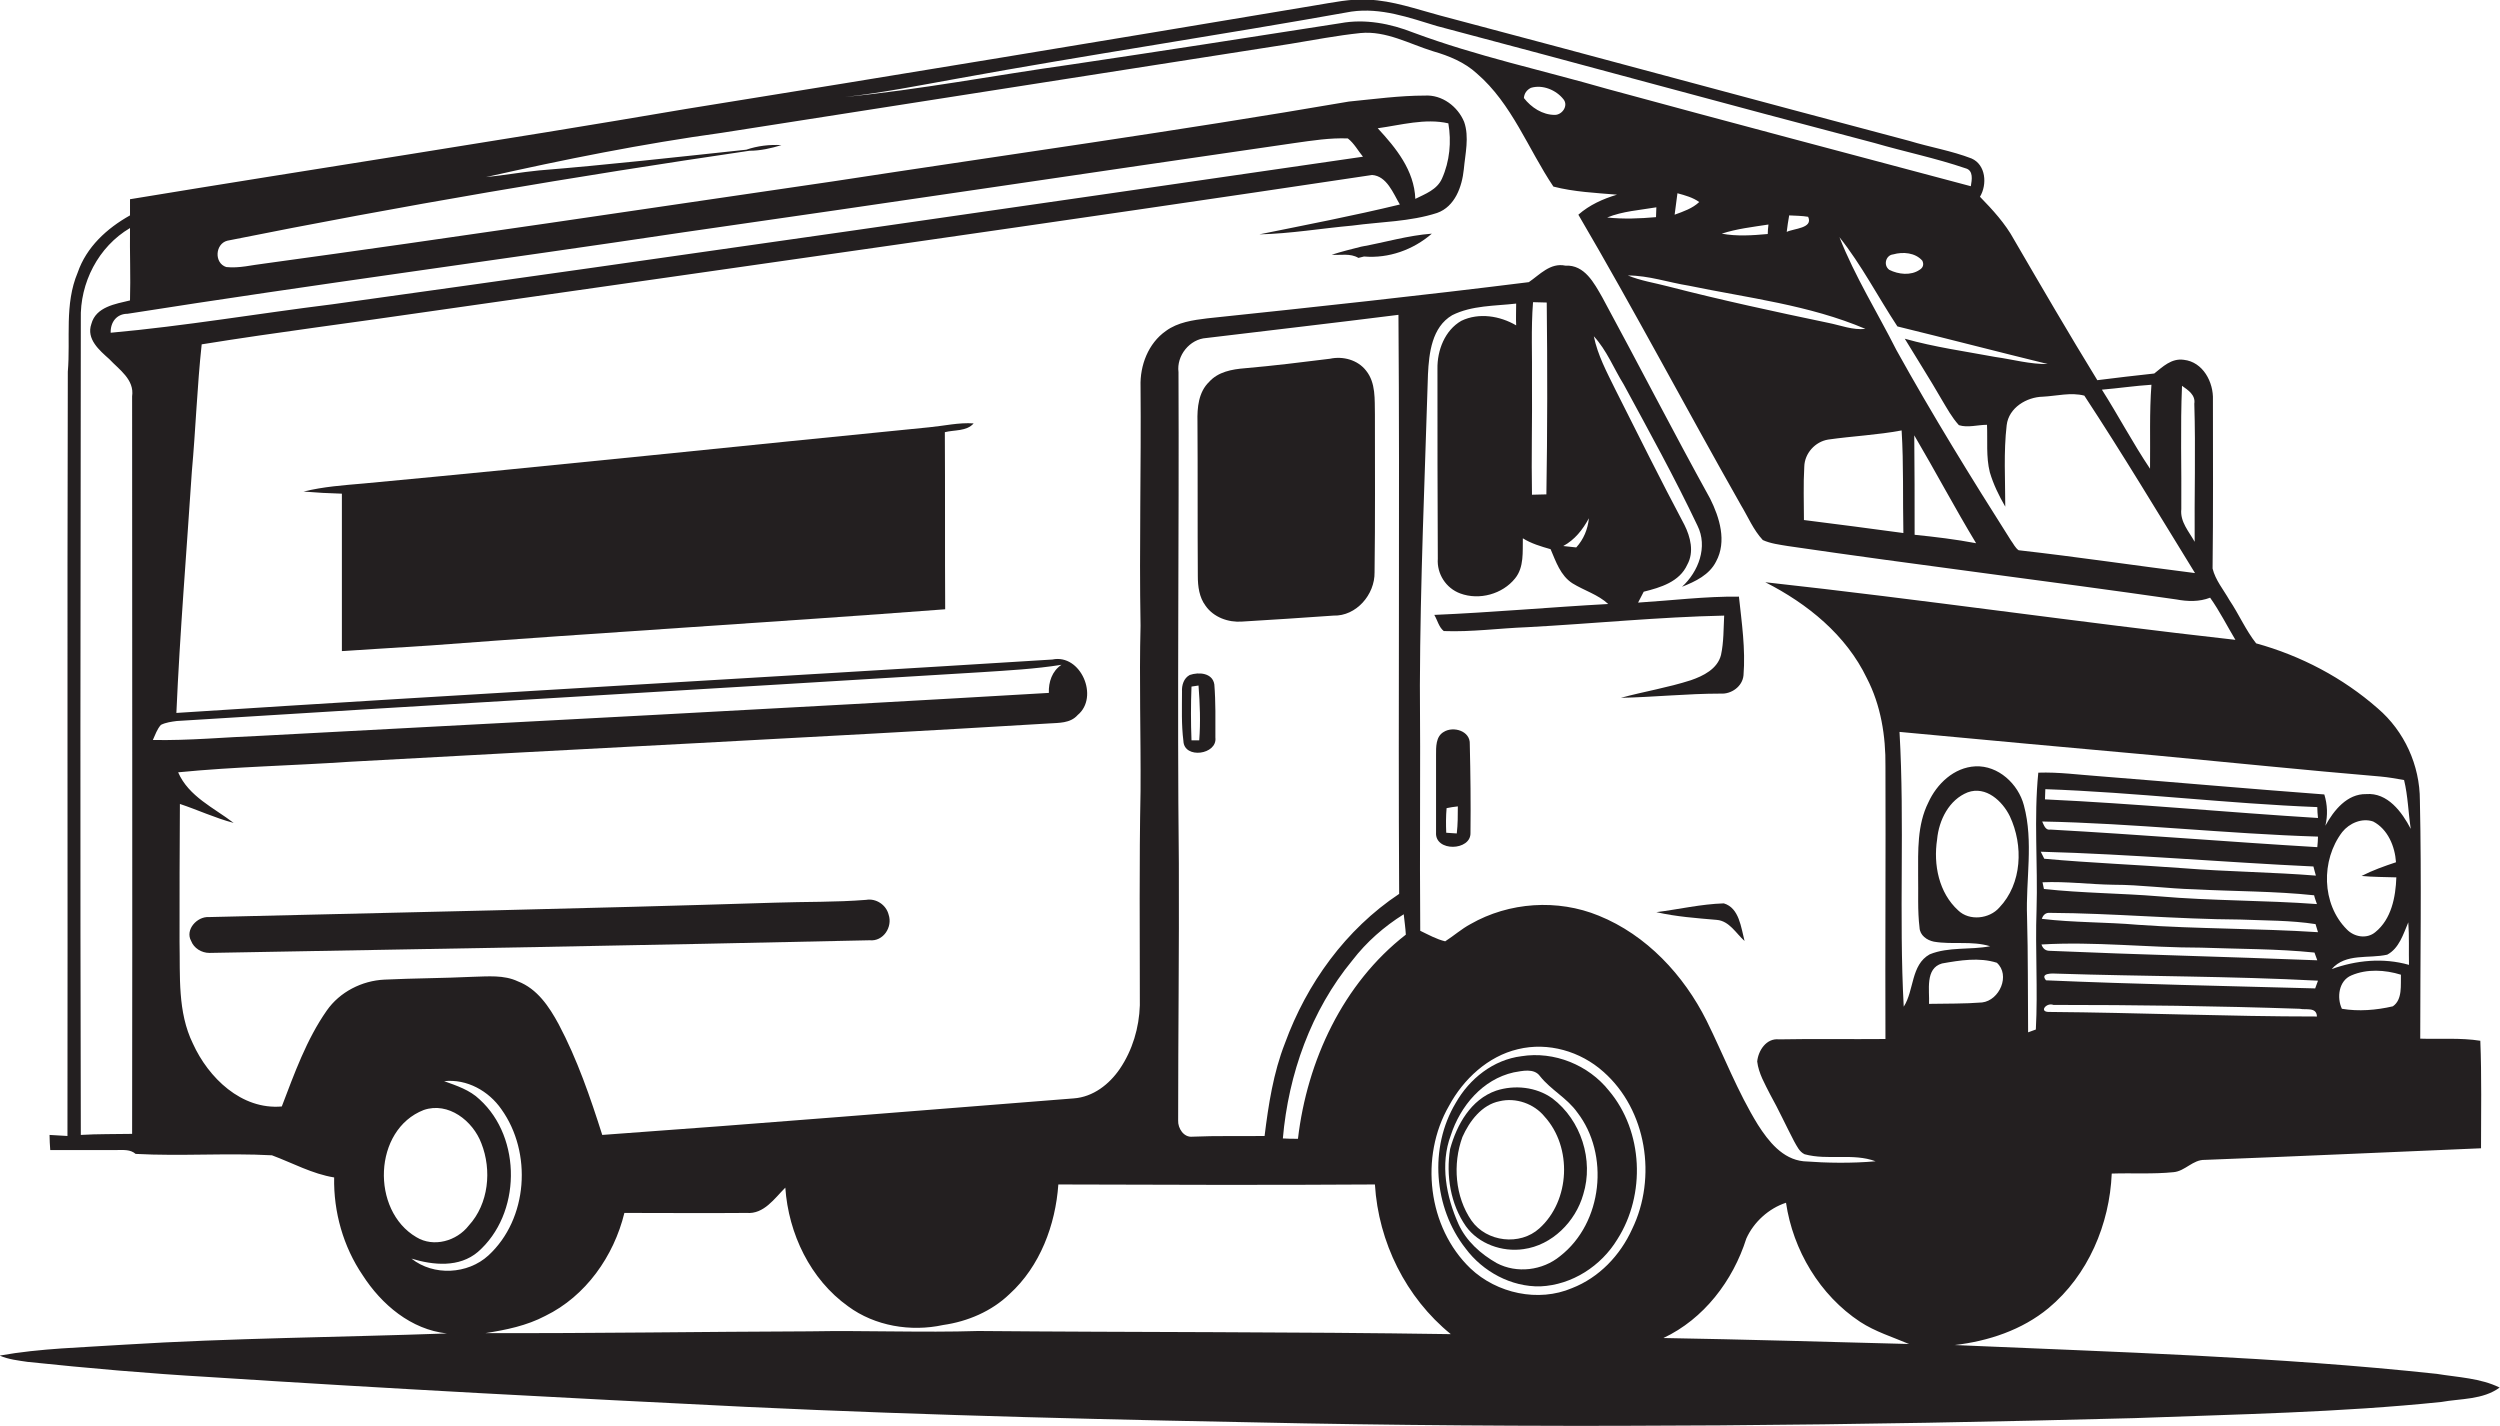
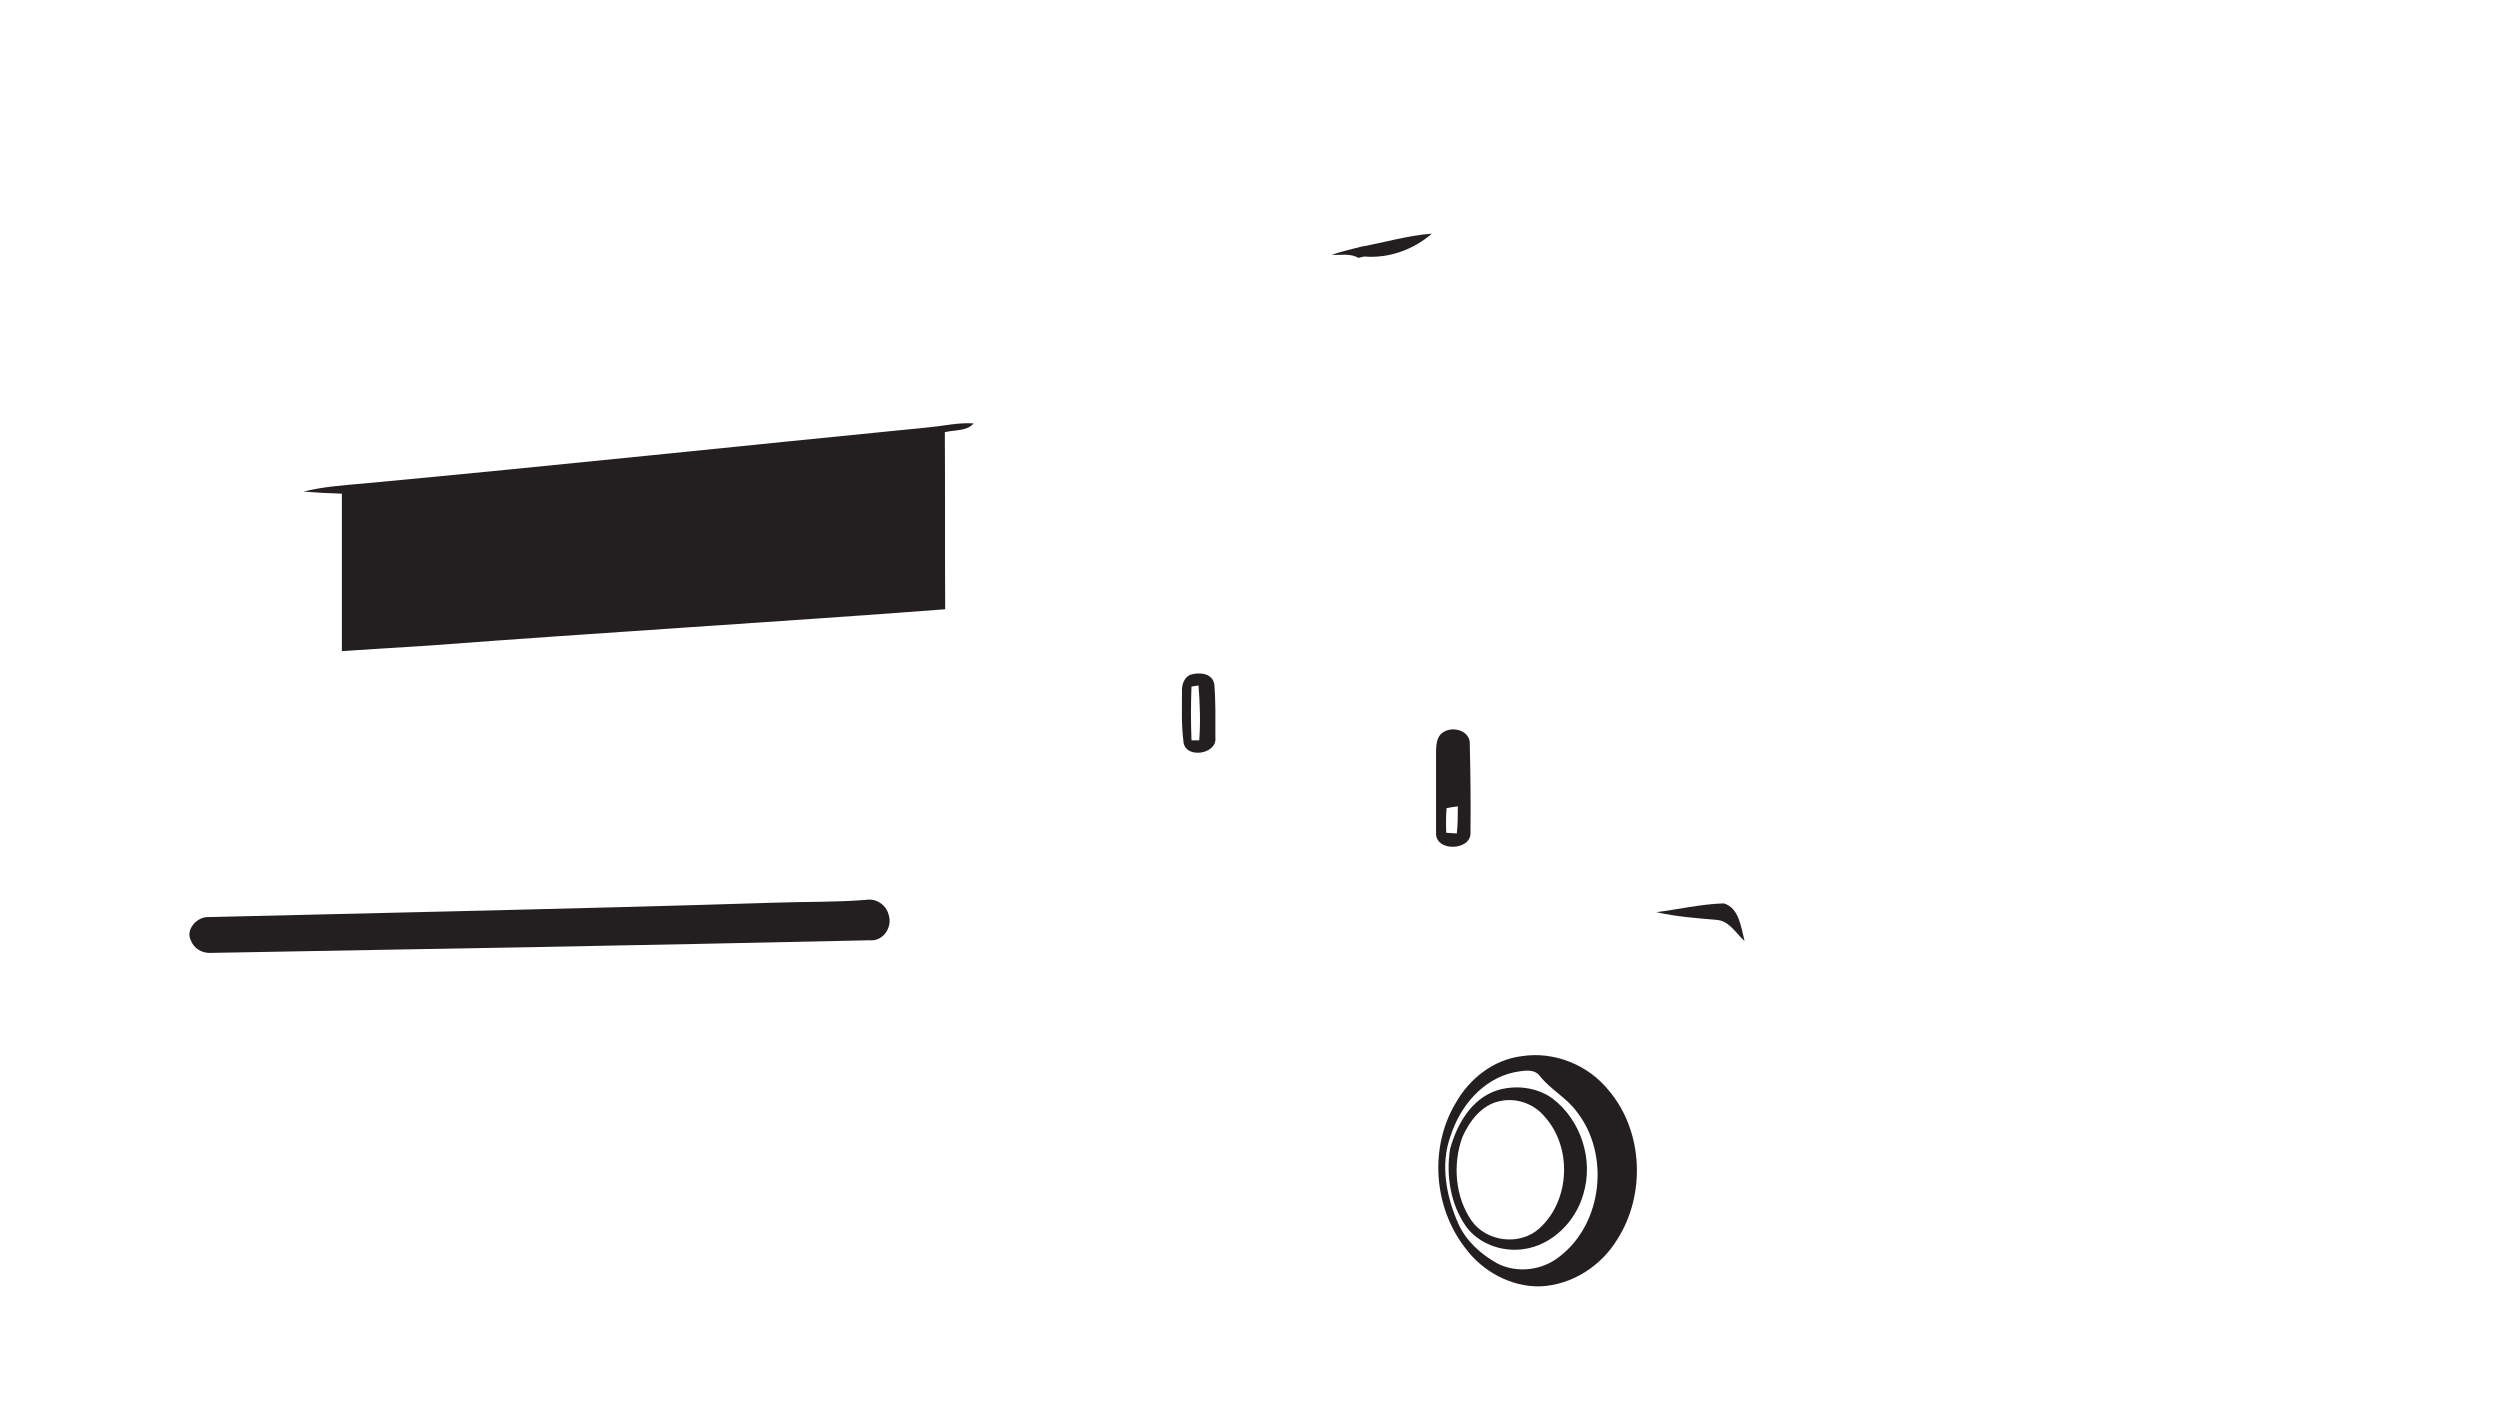
<svg xmlns="http://www.w3.org/2000/svg" version="1.1" id="Layer_1" x="0px" y="0px" viewBox="0 0 711.5 405.8" enable-background="new 0 0 711.5 405.8" xml:space="preserve">
  <g>
-     <path fill="#231F20" d="M693.5,391c-45.6-4.9-91.5-6.2-137.2-8.2c9.6-1.1,19.2-4.3,26.7-10.5c11.3-9.4,17.4-23.9,18-38.3   c5.8-0.2,11.7,0.2,17.6-0.4c3.3-0.3,5.5-3.6,8.9-3.5c26.2-1,52.4-2.2,78.6-3.3c0-10.2,0.2-20.4-0.2-30.6   c-5.7-0.9-11.4-0.4-17.1-0.6c0-22.6,0.4-45.2-0.1-67.8c0-10-4.4-19.7-12-26.2c-9.9-8.7-21.9-15-34.6-18.5c-3-3.8-4.9-8.3-7.6-12.3   c-1.7-3-4-5.7-4.8-9c0.2-16,0.1-32,0.1-48c0.2-5-2.8-10.8-8.3-11.4c-3.5-0.5-6,2-8.4,3.9c-5.4,0.6-10.8,1.2-16.2,1.9   c-8.1-13.2-15.9-26.6-23.7-40c-2.5-4.6-6.1-8.5-9.7-12.2c2.1-3.5,1.7-9.1-2.4-10.9c-5.7-2.2-11.8-3.2-17.7-5   c-44.6-11.8-89-23.9-133.6-35.7c-6.7-1.8-13.4-4.2-20.4-4.5c-5-0.3-10,0.8-14.9,1.6c-59.7,10-119.4,19.9-179.2,29.5   C142.6,40,89.8,48,37,56.7c0,1.5,0,3.1,0,4.6c-6.6,3.7-12.4,9-14.9,16.3c-3.8,9-2,18.8-2.8,28.2c-0.2,72.5,0,145-0.1,217.5   c-1.7-0.1-3.4-0.2-5.1-0.3c0,1.1,0.1,3.2,0.2,4.3c6.4,0,12.7,0,19.1,0c1.8,0,3.7-0.2,5.2,1.1c12.9,0.7,25.9-0.3,38.8,0.4   c5.9,2.2,11.5,5.3,17.7,6.3c-0.2,9.8,2.6,19.7,8.1,27.8c5.4,8.4,13.8,15.5,24,16.6c-30.6,1.1-61.3,1.3-91.9,3.2   c-11.8,0.8-23.7,1-35.4,3.1c2.5,1.1,5.3,1.4,8,1.8c17.2,1.8,34.3,3.3,51.6,4.3c50.9,3.3,101.9,6,152.9,8.5c53,2.5,106,3.7,159,4.7   c78.7,1.4,157.4,0.6,236-1.5c29.2-1.1,58.4-1.6,87.4-4.6c5.6-1,11.8-0.6,16.6-4.1C705.9,392.2,699.6,392,693.5,391z M621.4,247.1   c-13.2-1-26.4-1.5-39.6-2.7c-0.3-0.5-0.7-1.5-1-2c25.9,0.7,51.8,3,77.6,4.2c0.2,0.7,0.5,2,0.7,2.6   C646.7,248.2,634,248.1,621.4,247.1z M659.4,257.3c-14.9-1.1-29.9-0.9-44.9-2.2c-10.9-0.9-21.9-0.9-32.8-2.1   c-0.1-0.5-0.3-1.5-0.4-1.9c6.7-0.3,13.4,0.6,20.2,0.7c7.7,0,15.4,1.1,23.1,1.3c11.3,0.6,22.7,0.5,34,1.7   C658.7,255.4,659.2,256.7,659.4,257.3z M583.3,288c-3.2,0.1-0.9-2.8,1.1-2c23.4,0,46.7,0.3,70.1,1.1c1.7,0.4,4.8-0.6,4.9,2.2   C634,289.3,608.6,288.2,583.3,288z M581,268.8c15.1-0.9,30.3,0.9,45.4,0.9c10.8,0.4,21.6,0.3,32.3,1.4c0.2,0.5,0.6,1.7,0.8,2.2   c-25.4-1-50.8-1.6-76.2-2.7C582.2,270.6,581.4,270,581,268.8z M658.9,281.3c-25.5-0.7-51.1-1.2-76.6-2.3c-1.8-2.1,1.8-2,3.2-1.9   c24.7,0.8,49.5,0.7,74.2,2C659.5,279.7,659.1,280.8,658.9,281.3z M608.5,263.2c-9.1-0.8-18.3-0.6-27.4-1.7c0.4-1.2,1.2-1.8,2.3-1.7   c18,0.1,36,1.8,54.1,1.9c7.2,0.3,14.4,0.2,21.5,1.3c0.2,0.6,0.5,1.7,0.7,2.3C642.6,264.2,625.5,264.4,608.5,263.2z M659.5,241.1   c-25.3-1.5-50.6-3.6-75.9-5c-1.5,0.3-1.9-1.3-2.4-2.3c26.2,0.5,52.3,3.5,78.5,4.3C659.7,238.8,659.6,240.3,659.5,241.1z M582,227.5   c0-1,0.1-1.9,0.1-2.9c25.8,0.9,51.6,4.1,77.4,5.1c0,0.8,0.1,2.3,0.2,3.1C633.8,231.2,607.9,228.7,582,227.5z M682,249.7   c-0.2,5.6-1.4,11.9-6,15.6c-2.4,2-6,1.4-8.1-0.8c-7.2-7.2-7.4-19.7-1.3-27.7c2-2.5,5.6-4.1,8.8-3c4.2,2.2,6.2,7.1,6.5,11.6   c-3.3,1.1-6.7,2.3-9.8,3.9C675.3,249.6,678.7,249.6,682,249.7z M681,286.4c-4.7,1.1-9.8,1.5-14.5,0.7c-1.5-3.2-0.9-8,2.7-9.5   c4.4-1.9,9.6-1.6,14.1-0.2C683.2,280.3,683.8,284.5,681,286.4z M663.6,275.8c4-4.6,10.5-2.9,15.8-4.1c3.4-1.8,4.6-5.9,6-9.2   c0.3,4,0.1,8.1,0.2,12.1C678.2,272.5,670.5,273.3,663.6,275.8z M621,109.8c1.7,1.2,3.9,2.6,3.5,5.1c0.4,13.1,0,26.2,0.1,39.3   c-1.6-2.9-4.2-5.7-3.8-9.3C620.9,133.2,620.5,121.5,621,109.8z M612.3,109.5c-0.6,7.9-0.3,15.9-0.4,23.9c-4.9-7.3-9-15.1-13.7-22.5   C602.9,110.5,607.6,109.8,612.3,109.5z M582.8,103.6c-5,0.1-9.9-1.3-14.9-2c-8.6-1.6-17.3-2.8-25.8-5.2c3.5,5.8,7.1,11.4,10.5,17.3   c1.5,2.5,2.9,5.1,4.9,7.3c2.5,0.8,5.4-0.1,8-0.1c0.2,4.5-0.3,9.1,0.8,13.5c1,3.4,2.6,6.7,4.4,9.8c0-7.7-0.5-15.5,0.4-23.2   c0.6-5,5.7-8,10.3-8.1c3.9-0.2,8-1.3,11.8-0.3c10.9,16.6,21.1,33.6,31.5,50.5c-16.7-2.1-33.4-4.6-50.2-6.5c-1-0.7-1.5-1.9-2.2-2.8   c-11.3-17.8-22.4-35.8-32.6-54.2c-5.4-10.7-11.8-20.9-16.2-32.1c6.3,7.9,10.9,16.9,16.5,25.4C554.3,96.4,568.5,100.1,582.8,103.6z    M562.4,154.6c-5.8-1.1-11.6-1.8-17.5-2.4c0-9.4,0-18.9-0.1-28.3C550.8,134.1,556.3,144.5,562.4,154.6z M480.6,81.3   c16.9,3.5,34.3,5.5,50.3,12.3c-3.6,0.4-7-1-10.5-1.7c-15.3-3.2-30.6-6.5-45.7-10.4c-3.8-1-7.8-1.6-11.4-3.1   C469.2,78.4,474.9,80.4,480.6,81.3z M457.4,61.9c4.4-1.8,9.3-2.1,14-2.9c0,0.7-0.1,2.1-0.1,2.8C466.7,62.2,462.1,62.4,457.4,61.9z    M476.6,61.1c0.3-2,0.5-4.1,0.8-6.1c2.2,0.6,4.4,1.2,6.2,2.5C481.7,59.3,479.1,60.2,476.6,61.1z M490,66.5   c4.3-1.4,8.8-1.9,13.3-2.6c-0.1,0.7-0.2,2.1-0.2,2.7C498.7,67,494.3,67.3,490,66.5z M508.5,66c0.2-1.6,0.4-3.1,0.7-4.7   c1.8,0.1,3.6,0.1,5.4,0.4C516.1,65,510.5,65,508.5,66z M513.5,132.8c0.1-3.8,3.1-7.1,6.8-7.7c7-1,14-1.3,20.9-2.6   c0.6,9.7,0.3,19.5,0.5,29.2c-9.4-1.3-18.9-2.5-28.3-3.7C513.4,143,513.2,137.9,513.5,132.8z M538.8,72.4c2.8-0.8,6.3-0.5,8.3,1.8   c0.5,1.1,0.2,2-0.8,2.6c-2.5,1.7-6,1.3-8.6,0C535.9,75.5,536.7,72.6,538.8,72.4z M272.3,22.4c37.3-6.8,74.9-12.4,112.3-19.1   C393,2.1,401,5,408.9,7.4c41.6,11,83,22.4,124.6,33.3c8.6,2.5,17.4,4.3,25.9,7.2c2.3,0.6,1.8,3.3,1.5,5.1   c-34.5-9.2-69-18.3-103.5-27.7c-18.4-5.3-37.1-9.3-55.1-16c-6.6-2.6-13.8-4-20.8-2.7c-25.6,4-51.3,8-76.9,11.8   c-21.4,3-42.6,7.1-64.1,9.2C251.2,26.4,261.7,24.3,272.3,22.4z M442.5,32.7c-3.5,0-6.7-2.1-8.8-4.8c0.1-1.3,0.8-2.3,2-2.9   c3.3-1,7.2,0.6,9.3,3.3C446.4,30.1,444.6,32.7,442.5,32.7z M37.6,322.7c-4.9,0.1-9.8,0-14.6,0.3c-0.2-77.4-0.1-154.7,0-232.1   C22.7,80.5,28,70.2,37,64.9c-0.1,6.9,0.2,13.8,0,20.6c-4.1,1-9.7,1.8-11,6.7c-1.5,4.3,2.3,7.5,5.1,10c2.8,3,7.2,5.8,6.5,10.6   C37.6,182.8,37.7,252.8,37.6,322.7z M31.5,94.7c-0.1-3,1.7-5.4,4.8-5.4C89,81,141.9,74,194.6,66.1c58-8.3,115.9-17,173.9-25.4   c5-0.7,10-1.5,15.1-1.3c1.8,1.4,2.9,3.5,4.3,5.2C290.2,58.8,192.4,73,94.6,86.6C73.6,89.2,52.6,92.8,31.5,94.7z M43.5,210.6   c0.7-1.5,1.2-3.1,2.3-4.3c1.4-0.7,3-0.9,4.5-1.1c76.4-4.8,152.7-9.2,229.1-13.9c7.6-0.5,15.2-0.9,22.7-2.1c-2.7,1.8-3.7,4.9-3.6,8   c-74.7,4.4-149.4,8.2-224.1,12.2C64.1,209.8,53.8,210.8,43.5,210.6z M120.6,315.9c7-2.4,14,3.1,16.4,9.5c3,7.6,2.1,17.2-3.6,23.4   c-3.4,4.4-10,6.3-14.9,3.3C105.5,344.5,106.2,321.5,120.6,315.9z M117.1,358.2c6.2,1.9,13.6,2.6,18.9-1.9   c12.3-10.7,12.6-32.4,0.5-43.4c-2.8-2.7-6.5-3.9-10.1-5.2c6.5-0.7,12.7,2.8,16.3,8c8.8,12.3,7.6,31.2-3.7,41.6   C133.1,362.7,123.4,363.2,117.1,358.2z M278.4,378.8c-16,0.5-32-0.2-48,0.1c-30.7,0.1-61.5,0.6-92.2,0.5c5.8-0.9,11.7-2.1,17-4.9   c11.5-5.6,19.5-17,22.5-29.3c11.6,0,23.2,0.1,34.8,0c4.9,0.4,7.9-4.1,11-7.2c0.9,13.1,7.1,26.1,17.9,33.8c7.6,5.6,17.8,7.3,27,5.3   c7-1,13.8-3.9,18.9-8.8c8.7-7.9,13.1-19.7,13.9-31.2c30,0.1,60.1,0.2,90.1,0c1,16.4,8.8,32.2,21.6,42.6   C368,379,323.2,379.2,278.4,378.8z M335.4,105.9c-0.6-4.7,3.2-9.4,7.9-9.7c18.2-2.2,36.5-4.3,54.7-6.6   c0.4,54.9-0.1,109.8,0.2,164.8c-15.2,10.1-26.3,25.5-32.5,42.5c-3.3,8.4-4.7,17.5-5.8,26.4c-6.8,0.1-13.7-0.1-20.5,0.2   c-2.5,0.3-4.2-2.4-4.1-4.6c0-24.3,0.3-48.7,0.2-73.1C335,199.2,335.6,152.6,335.4,105.9z M399.5,260.2c0.2,1.9,0.5,3.9,0.6,5.8   c-17.9,13.9-28.1,35.9-30.7,58.1c-1.5,0-2.9,0-4.3-0.1c1.6-18.3,8-36.4,19.8-50.7C388.9,268.1,393.9,263.7,399.5,260.2z    M464.5,349.8c-3.4,7.5-9.4,13.8-17.1,16.8c-9.6,4.1-21.4,1.5-28.9-5.6c-12.2-11.7-14.5-31.8-6.1-46.3c4.1-7.6,11.1-14.1,19.6-16.1   c8.6-2.1,17.8,0.6,24.3,6.4C468.7,315.9,471.6,335.2,464.5,349.8z M455,260.6c-11.7-4.8-25.5-3.9-36.5,2.4   c-2.6,1.4-4.7,3.3-7.2,4.9c-2.5-0.6-4.8-1.9-7.1-3c-0.2-23.3,0.1-46.6-0.1-69.9c0.1-29.5,1.4-59,2.3-88.5c0.3-6,1.1-13.4,6.9-16.8   c5.6-2.8,12.1-2.6,18.2-3.3c0,2.1-0.1,4.1,0,6.2c-4.6-2.7-10.6-3.7-15.6-1.3c-4.7,2.7-6.9,8.4-6.8,13.7c0,18,0,36,0.1,54   c-0.3,4.3,2.3,8.4,6.4,9.9c5.4,2,12,0.2,15.6-4.3c2.6-3.2,2.1-7.6,2.2-11.4c2.4,1.5,5.1,2.3,7.9,3.1c1.5,3.5,2.8,7.5,6.2,9.7   c3.4,2.1,7.3,3.2,10.2,5.9c-16.5,0.9-33,2.4-49.5,3.1c0.9,1.5,1.3,3.5,2.7,4.6c7.9,0.3,15.8-0.8,23.7-1.1c18.7-1,37.4-2.9,56.1-3.3   c-0.2,3.7-0.1,7.5-0.9,11.2c-1,4-5.1,6-8.6,7.2c-6.5,2.1-13.3,3.2-19.9,5c9.5-0.2,18.9-1.2,28.4-1.2c3,0.2,6.2-2,6.5-5.2   c0.6-7.5-0.5-15-1.3-22.4c-9.6-0.1-19.1,1.1-28.7,1.7c0.5-1,1-2,1.6-3.1c4.8-1.2,10.2-2.8,12.4-7.7c2-3.6,0.9-7.9-0.8-11.3   c-6.8-12.8-13.2-25.7-19.7-38.6c-2.4-4.9-5-9.7-6.1-15.1c3.7,4,5.7,9.2,8.5,13.7c7.2,13.3,14.5,26.5,21,40.2c3,6,0.3,13.1-4.4,17.4   c3.8-1.5,7.8-3.4,9.7-7.2c3.1-5.7,1-12.5-1.7-17.9c-10.5-19-20.4-38.3-30.7-57.3c-2.3-4-5-9.3-10.5-9c-4.3-0.9-7.3,2.6-10.4,4.7   c-30.4,3.8-61,7.1-91.5,10.3c-4.1,0.5-8.4,1.1-11.8,3.6c-5,3.5-7.4,9.8-7.2,15.8c0.2,22.7-0.4,45.4,0,68.1c-0.4,15.7,0.1,31.3,0,47   c-0.4,20.3-0.2,40.7-0.2,61c-0.2,6.4-2.1,12.8-5.7,18.1c-3,4.4-7.6,8-13.1,8.4c-44.7,3.5-89.4,7.2-134.2,10.4   c-3.4-10.7-7.1-21.5-12.4-31.5c-2.7-5-6.1-10.1-11.6-12.2c-4-1.9-8.6-1.4-12.9-1.3c-8.4,0.4-16.7,0.4-25.1,0.8   c-6.4,0.3-12.7,3.5-16.4,8.8c-5.8,8.3-9.2,17.9-12.8,27.3c-11.5,1-20.9-8.2-25.3-17.9c-4.4-9-3.6-19.2-3.8-28.9   c0-13.1,0-26.2,0.1-39.3c5.1,1.7,10,4,15.3,5.4c-5.6-4.3-12.8-7.5-15.8-14.4c16.2-1.6,32.6-1.9,48.8-3   c66.3-3.7,132.6-6.9,198.9-10.9c2.9-0.2,6.2,0,8.3-2.4c6.2-5.1,0.9-17.5-7.2-15.8c-83.1,5.2-166.2,9.8-249.3,15.2   c1-22.9,2.9-45.8,4.4-68.7c1.1-12.1,1.5-24.2,2.8-36.2c21.7-3.5,43.4-6.2,65.1-9.4c89.4-12.8,178.7-25.4,268-38.8   c4.2,0.3,6,5.2,7.9,8.4c-13.2,3.2-26.7,5.8-40,8.5c8.9-0.2,17.6-1.7,26.5-2.5c8.1-1.1,16.4-1.1,24.1-3.6c5.1-1.8,7.1-7.5,7.6-12.4   c0.4-4.4,1.6-9.2,0.1-13.5c-1.8-4.4-6.3-7.8-11.2-7.5c-7.2,0-14.4,1-21.6,1.7c-48.8,8.4-97.8,15.2-146.7,22.7   c-54,7.9-107.9,16-161.9,23.4c-3.6,0.4-7.2,1.4-10.9,1c-3.5-1.1-3.2-6.6,0.3-7.5c49.3-9.9,98.9-18.3,148.6-25.6   c3.1,0,6.2-0.7,9.1-1.6c-3.4-0.2-6.8,0.2-10,1.3c-19.7,2.1-39.3,4.3-59,5.9c-5.1,0.5-10,1.4-15.1,1.9c22.2-5,44.6-9.5,67.1-12.6   c53.9-8.4,107.8-16.9,161.7-25.3c6.7-1.1,13.4-2.4,20.1-3.1c7.3-0.7,13.9,3.1,20.7,5.2c4.5,1.3,8.9,3.1,12.4,6.3   c10,8.6,14.6,21.5,21.8,32.2c5.8,1.5,12,1.8,18.1,2.3c-4,1.2-7.8,2.9-11,5.7c16,27.3,30.7,55.2,46.3,82.7c2,3.3,3.5,7,6.2,9.9   c2.2,1,4.7,1.3,7.1,1.7c36.8,5.4,73.8,9.9,110.6,15.2c3.2,0.6,6.5,0.7,9.6-0.5c2.7,3.8,4.8,8,7.2,12c-44.7-5-89.2-11.5-133.8-16.4   c12,6.1,23,15,28.9,27.3c4,7.7,5.4,16.5,5.3,25.1c0.1,25.8-0.1,51.7,0,77.6c-10.1,0.1-20.2-0.1-30.3,0.1c-3.6-0.4-5.9,3.2-6.2,6.3   c0.4,3.4,2.2,6.4,3.7,9.4c2.4,4.3,4.5,8.9,6.8,13.3c0.8,1.4,1.5,3,3,3.7c6.6,1.8,13.8-0.4,20.2,2c-6.8,0.6-13.7,0.5-20.5,0   c-6-0.6-10-5.7-13-10.4c-5.8-9.4-9.7-19.7-14.6-29.6C479.2,277.5,468.6,266.1,455,260.6z M436,108.9c0.1-7.6-0.3-15.3,0.3-22.9   c1.3,0,2.6,0.1,3.9,0.1c0.2,18.2,0.2,36.4-0.1,54.6c-1.4,0-2.7,0.1-4.1,0.1C435.8,130.2,436.1,119.5,436,108.9z M444.9,155.4   c3.3-1.8,5.5-4.6,7.3-7.9c-0.3,3.1-1.5,6-3.6,8.3C447.7,155.7,445.8,155.5,444.9,155.4z M392.1,36.5c6.6-0.9,13.5-2.9,20.1-1.4   c0.9,5.2,0.4,10.8-1.8,15.7c-1.4,3.2-4.8,4.4-7.6,5.8C402.5,48.5,397.3,42.1,392.1,36.5z M473.4,380.8   c11.5-5.4,19.8-16.3,23.6-28.3c2.1-4.7,6.4-8.6,11.3-10.2c2,13.5,9.6,26.3,21.1,33.9c4.3,2.8,9.2,4.3,13.9,6.3   C520,381.9,496.7,381.2,473.4,380.8z M541.8,286.5c-1.4-26,0.3-52.2-1.2-78.2c24.3,2.3,48.7,4.5,73,6.7c21.3,2,42.5,4.2,63.9,6   c2.2,0.2,4.5,0.6,6.7,1c1.1,4.5,1.2,9.3,1.9,13.9c-2.5-4.8-6.6-10.4-12.7-9.9c-5.4-0.1-9.2,4.6-11.6,9c0.7-2.9,0.6-6-0.3-8.9   c-21.4-1.6-42.8-3.5-64.2-5.2c-5.7-0.4-11.4-1.2-17.2-1c-1.3,13-0.1,26-0.5,39.1c-0.4,11.3,0.4,22.7-0.2,34   c-0.5,0.2-1.6,0.6-2.2,0.8c-0.1-10.9,0-21.9-0.3-32.8c-0.4-10.6,1.9-21.4-0.9-31.8c-1.6-6.1-7.3-11.4-13.8-11.1   c-6.1,0.3-11,5-13.4,10.3c-3.2,6.4-2.9,13.7-2.9,20.7c0.1,5-0.2,10,0.4,14.9c0.1,2.2,2.1,3.6,4.1,4c5.3,0.9,10.8-0.3,16,1.3   c-5.7,1.1-11.8,0.1-17.2,2.3C543.8,274.6,544.8,281.9,541.8,286.5z M569,258.3c-2.8,3.2-8.5,3.9-11.7,0.8c-5.5-5-7.1-13-6-20.2   c0.5-5.5,3.4-11.3,8.7-13.4c5.2-1.9,9.9,2.5,12,6.8C575.9,240.6,575.5,251.5,569,258.3z M552.7,274.2c5.1-0.9,10.6-1.8,15.6-0.2   c3.9,3.5,0.8,10.7-4.2,11.3c-5,0.4-10.1,0.3-15.1,0.4C549.2,281.9,547.8,275.6,552.7,274.2z" />
-     <path fill="#231F20" d="M340.9,164c0,2.9,0.4,6,2.2,8.4c2.3,3.3,6.5,4.8,10.4,4.5c8.7-0.5,17.3-1.1,26-1.7   c6.5,0.2,11.8-6,11.7-12.3c0.2-15,0.1-30,0.1-45c-0.1-4.2,0.3-8.9-2.5-12.4c-2.4-3.1-6.6-4.2-10.3-3.4c-8,1-16.1,2-24.2,2.7   c-3.7,0.3-7.6,1-10.2,3.9c-3,2.9-3.4,7.3-3.3,11.3C340.9,134.6,340.8,149.3,340.9,164z" />
    <path fill="#231F20" d="M264.5,121.6c-53.7,5.3-107.3,11-161,16c-5.7,0.5-11.5,0.9-17.1,2.3c3.6,0.3,7.2,0.5,10.9,0.6   c0,14.9,0,29.9,0,44.8c8.4-0.5,16.8-1.1,25.2-1.6c48.8-3.7,97.7-6.6,146.5-10.3c-0.1-16.8,0-33.6-0.1-50.4c2.7-0.7,6.2-0.2,8.2-2.5   C272.9,120.2,268.7,121.2,264.5,121.6z" />
    <path fill="#231F20" d="M345.9,209.9c0-5,0.1-10.1-0.3-15.1c-0.5-3.3-4.4-3.6-7-2.7c-1.7,0.9-2.3,2.9-2.2,4.7   c0,4.7-0.2,9.4,0.4,14.1C337,216.1,346.5,214.8,345.9,209.9z M339.1,195.4c0.5-0.1,1.5-0.2,2-0.3c0.4,5.2,0.6,10.4,0.2,15.6   c-0.6,0-1.6,0-2.2,0C338.9,205.6,338.9,200.5,339.1,195.4z" />
    <path fill="#231F20" d="M410.9,208.3c-2.3,1.3-2.2,4.3-2.2,6.6c0,7.3,0,14.7,0,22c-0.4,5.6,10,5.3,9.8,0.1c0.1-8.4,0-16.8-0.2-25.2   C418.5,208,413.6,206.6,410.9,208.3z M414.6,237.2c-0.8,0-2.3-0.2-3-0.2c-0.1-2.3-0.1-4.7,0.1-7c1-0.2,2.1-0.4,3.2-0.5   C414.9,232,414.9,234.6,414.6,237.2z" />
    <path fill="#231F20" d="M246.5,256.1c-8.7,0.7-17.3,0.5-26,0.8c-53.7,1.7-107.4,2.8-161.1,4.1c-3.3-0.2-6.8,3.6-5,6.8   c0.8,2.1,3,3.4,5.2,3.4c62.7-1.1,125.3-2.2,187.9-3.6c3.9,0.4,6.6-3.8,5.4-7.3C252.2,257.5,249.3,255.6,246.5,256.1z" />
    <path fill="#231F20" d="M496.5,267.8c-1-3.8-1.5-9.4-5.9-10.7c-6.5,0.2-12.8,1.7-19.2,2.5c5.7,1.3,11.4,1.7,17.2,2.2   C492.2,262.1,494.1,265.7,496.5,267.8z" />
    <path fill="#231F20" d="M433,300.6c-8,1-14.8,6.4-18.7,13.3c-7.6,12.7-6.3,29.8,2.8,41.4c4.9,6.6,13,11,21.3,10.8   c9-0.4,17.3-5.8,21.9-13.4c8.1-12.7,7.4-30.7-2.4-42.3C452.1,303.1,442.3,299.1,433,300.6z M444,357.5c-5,4.1-12.3,5-18,2   c-4.6-2.6-8.7-6.3-10.9-11.1c-3.5-7.8-5.3-17.1-2.2-25.3c2.7-8.3,9-15.9,17.9-17.9c2.4-0.4,5.8-1.3,7.5,1.1   c3.1,3.9,7.7,6.2,10.6,10.3C458.1,328.5,456.2,348,444,357.5z" />
    <path fill="#231F20" d="M441.8,312.6c-4.6-3.3-10.8-3.9-16-2.2c-7.2,2.5-11.2,9.7-13.1,16.6c-1.2,7.5,0.1,15.7,4.5,22   c3.6,5,10.3,7.4,16.4,6.5c8.1-1.1,14.8-7.8,17-15.6C453.6,330.2,450,318.8,441.8,312.6z M438.1,349.6c-5.5,5-15,3.9-19.3-2.2   c-4.7-6.8-5.4-16.1-2.6-23.8c2-4.5,5.5-9.2,10.6-10.2c4.6-1.1,9.8,0.7,12.8,4.4C447.5,326.5,446.9,341.7,438.1,349.6z" />
    <path fill="#231F20" d="M379,72.5c2.5,0.2,5.3-0.5,7.6,0.9c0.4-0.1,1.2-0.3,1.6-0.4c7,0.6,14-1.9,19.3-6.5   c-6.8,0.5-13.4,2.5-20.1,3.7C384.6,70.9,381.8,71.6,379,72.5z" />
  </g>
</svg>